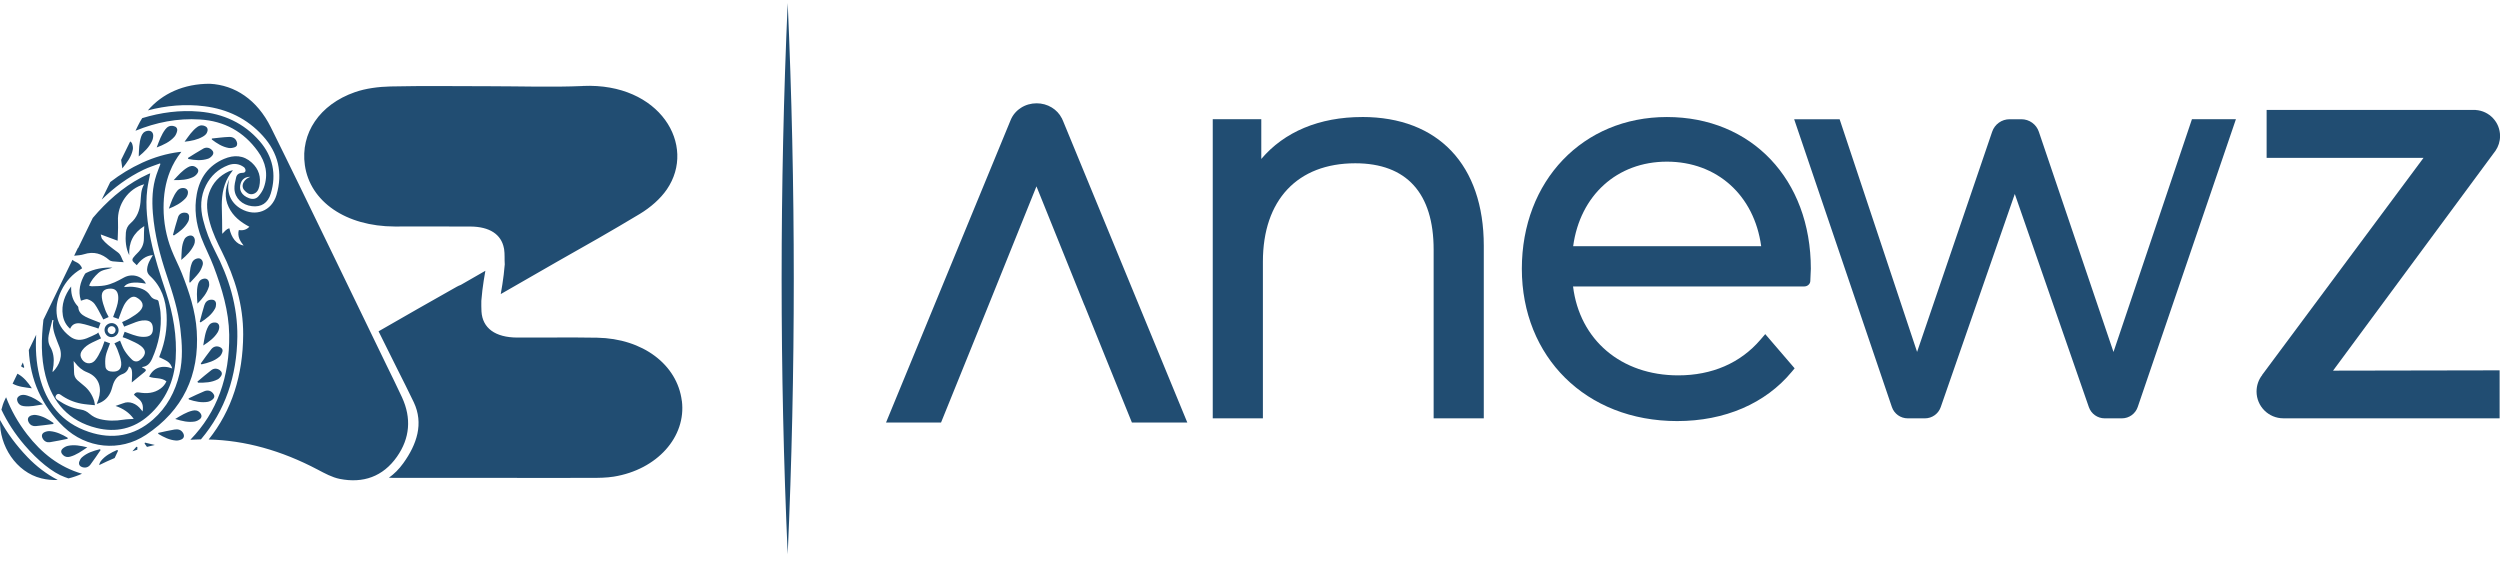
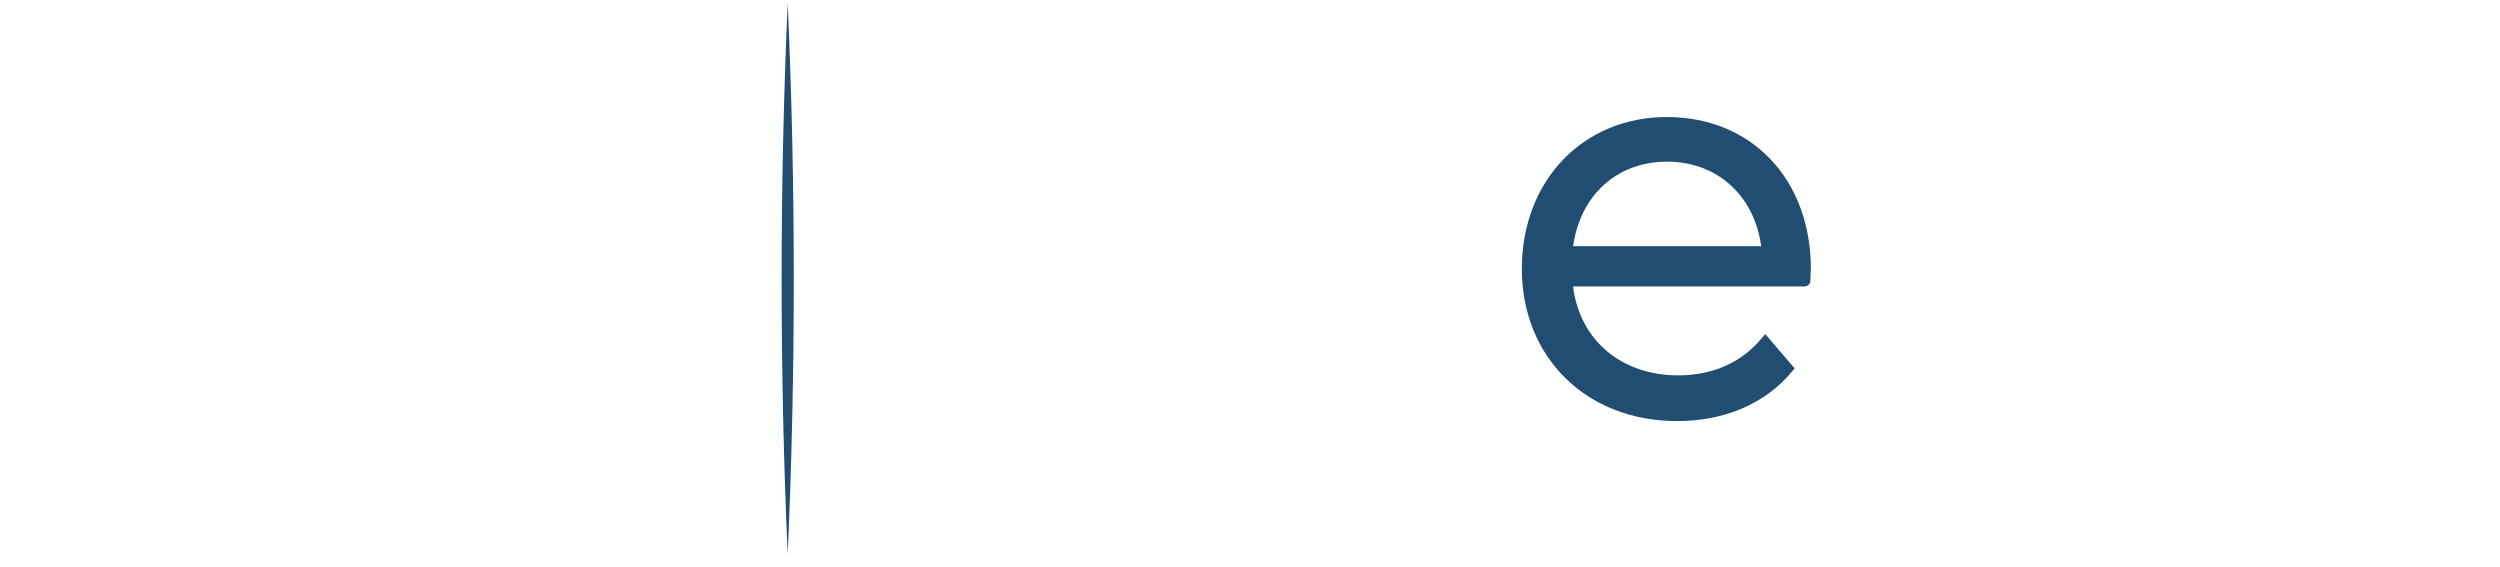
<svg xmlns="http://www.w3.org/2000/svg" width="163" height="37" viewBox="0 0 163 37" fill="none">
  <g clip-path="url(#clip0_380_654)">
    <path d="M51.358 0.197C51.885 12.125 51.889 24.211 51.358 36.139C50.828 24.211 50.832 12.125 51.358 0.197Z" fill="#214D72" />
-     <path d="M88.814 7.63C86.025 7.63 83.736 8.592 82.236 10.364V7.772H79.071V27.274H82.341V17.059C82.341 13.043 84.592 10.646 88.362 10.646C91.706 10.646 93.473 12.591 93.473 16.275V27.274H96.743V16.023C96.743 10.765 93.779 7.628 88.814 7.628V7.63Z" fill="#214D72" />
    <path d="M108.682 7.63C103.202 7.63 99.224 11.79 99.224 17.525C99.224 23.26 103.389 27.454 109.35 27.454C112.452 27.454 115.108 26.311 116.823 24.24L117.01 24.015L115.094 21.784L114.779 22.151C113.475 23.671 111.622 24.474 109.42 24.474C105.698 24.474 102.991 22.162 102.563 18.677H117.633C117.856 18.677 118.033 18.512 118.033 18.31C118.033 18.164 118.042 18.02 118.051 17.885C118.06 17.754 118.067 17.631 118.067 17.525C118.067 11.7 114.206 7.63 108.678 7.63H108.682ZM108.682 10.54C111.952 10.54 114.379 12.737 114.829 16.052H102.57C103.02 12.737 105.433 10.54 108.682 10.54Z" fill="#214D72" />
-     <path d="M137.799 22.947L132.932 8.59C132.768 8.102 132.309 7.774 131.794 7.774H131.027C130.512 7.774 130.056 8.1 129.889 8.588L124.994 22.945L119.943 7.774H116.979L123.35 26.536C123.5 26.979 123.916 27.276 124.384 27.276H125.504C125.97 27.276 126.383 26.982 126.536 26.543L131.365 12.647L136.193 26.543C136.346 26.982 136.76 27.276 137.225 27.276H138.348C138.815 27.276 139.229 26.979 139.38 26.536L145.782 7.772H142.915L137.801 22.945L137.799 22.947Z" fill="#214D72" />
-     <path d="M69.289 7.844C69.282 7.83 69.277 7.814 69.271 7.801L69.237 7.718L69.228 7.709C69.084 7.421 68.857 7.18 68.573 7.007C68.281 6.829 67.939 6.735 67.588 6.735C67.217 6.735 66.86 6.838 66.556 7.036C66.253 7.234 66.023 7.508 65.893 7.832L57.768 27.551H61.355L63.282 22.792L64.579 19.587L67.577 12.15L70.703 19.902H70.708L72.046 23.219L73.8 27.548H77.412L69.291 7.839L69.289 7.844Z" fill="#214D72" />
-     <path d="M162.714 9.818C162.896 9.546 163.004 9.22 163.004 8.869C163.004 7.965 162.3 7.227 161.41 7.171V7.167H147.784V10.295H158.012L147.487 24.452H147.496C147.264 24.748 147.127 25.122 147.127 25.527C147.127 26.491 147.91 27.274 148.874 27.274C148.89 27.274 148.908 27.274 148.924 27.274H162.975V24.146L152.115 24.166L162.714 9.818Z" fill="#214D72" />
-     <path d="M38.006 5.608C35.987 5.696 33.956 5.622 31.932 5.622C29.773 5.622 27.614 5.588 25.457 5.637C24.679 5.655 23.845 5.763 23.143 6.008C20.827 6.816 19.583 8.696 19.876 10.763C20.213 13.153 22.561 14.761 25.736 14.768C27.383 14.772 29.031 14.759 30.677 14.77C31.916 14.779 32.683 15.276 32.856 16.185C32.856 16.205 32.861 16.223 32.868 16.243C32.919 16.572 32.886 16.907 32.91 17.237C32.847 18.112 32.649 19.174 32.649 19.174L36.313 17.069C38.13 16.047 39.938 15.018 41.71 13.951C42.419 13.524 43.062 12.957 43.476 12.353C45.448 9.478 43.035 5.385 38.008 5.604L38.006 5.608ZM1.536 23.986C1.552 23.97 1.565 23.955 1.581 23.939C1.552 23.835 1.522 23.734 1.489 23.633C1.448 23.716 1.41 23.797 1.37 23.88C1.426 23.916 1.48 23.95 1.536 23.986ZM13.028 8.194C12.978 8.21 12.929 8.233 12.886 8.262C12.531 8.511 12.304 8.869 12.034 9.24C12.477 9.193 12.87 9.112 13.228 8.907C13.291 8.871 13.352 8.826 13.403 8.775C13.536 8.64 13.574 8.446 13.5 8.329C13.421 8.208 13.192 8.138 13.03 8.192L13.028 8.194ZM5.049 19.943C4.756 19.616 4.639 19.227 4.639 18.796C4.639 18.755 4.639 18.715 4.637 18.677C4.217 19.248 3.987 19.859 4.097 20.561C4.151 20.903 4.302 21.195 4.572 21.436C4.709 21.105 4.986 21.042 5.269 21.092C5.602 21.15 5.926 21.269 6.254 21.364C6.31 21.38 6.367 21.404 6.418 21.425C6.47 21.287 6.511 21.177 6.555 21.058C6.524 21.045 6.497 21.031 6.47 21.02C6.169 20.896 5.856 20.795 5.568 20.646C5.328 20.523 5.121 20.345 5.105 20.035C5.105 20.003 5.076 19.97 5.051 19.943H5.049ZM11.33 11.743C11.793 11.748 12.207 11.73 12.589 11.545C12.697 11.493 12.801 11.403 12.866 11.305C12.978 11.138 12.931 11.003 12.76 10.893C12.582 10.778 12.407 10.814 12.241 10.911C11.89 11.116 11.631 11.417 11.328 11.743H11.33ZM5.096 16.169C5.413 15.517 5.732 14.865 6.049 14.21C6.164 14.075 6.279 13.943 6.398 13.812C7.334 12.793 8.391 11.932 9.659 11.354C9.704 11.334 9.751 11.316 9.796 11.298C9.729 11.655 9.645 11.997 9.603 12.346C9.466 13.452 9.607 14.543 9.832 15.627C10.075 16.808 10.46 17.946 10.835 19.088C11.294 20.487 11.546 21.924 11.454 23.397C11.361 24.85 10.797 26.105 9.702 27.083C8.719 27.958 7.554 28.216 6.295 27.904C4.495 27.458 3.425 26.262 2.966 24.494C2.656 23.291 2.694 22.075 2.831 20.851C2.831 20.851 2.831 20.849 2.831 20.847C3.461 19.544 4.091 18.242 4.723 16.94C4.788 16.999 4.864 17.048 4.952 17.082C5.143 17.159 5.274 17.296 5.352 17.489C5.334 17.505 5.321 17.52 5.303 17.529C4.716 17.865 4.291 18.348 3.996 18.951C3.767 19.419 3.65 19.911 3.693 20.435C3.744 21.069 4.052 21.544 4.554 21.931C4.914 22.209 5.267 22.205 5.651 22.059C5.879 21.973 6.094 21.863 6.313 21.758C6.353 21.737 6.382 21.692 6.403 21.674C6.484 21.838 6.537 21.951 6.589 22.061C6.396 22.151 6.198 22.239 6.005 22.335C5.753 22.461 5.519 22.612 5.355 22.848C5.26 22.985 5.215 23.131 5.276 23.296C5.433 23.712 5.91 23.829 6.198 23.494C6.369 23.296 6.484 23.044 6.603 22.805C6.69 22.628 6.744 22.434 6.814 22.25C6.933 22.295 7.046 22.338 7.174 22.385C7.158 22.43 7.138 22.477 7.122 22.524C7.043 22.754 6.938 22.976 6.893 23.212C6.85 23.435 6.852 23.671 6.875 23.898C6.891 24.065 7.017 24.189 7.187 24.215C7.63 24.285 7.959 24.141 7.9 23.615C7.869 23.334 7.75 23.06 7.655 22.787C7.603 22.641 7.52 22.506 7.46 22.385C7.588 22.324 7.7 22.27 7.826 22.209C7.921 22.425 7.997 22.662 8.123 22.864C8.258 23.078 8.427 23.278 8.611 23.453C8.748 23.584 8.946 23.608 9.11 23.487C9.468 23.226 9.612 22.886 9.191 22.558C8.953 22.371 8.651 22.261 8.373 22.126C8.251 22.068 8.121 22.03 7.997 21.985C8.042 21.863 8.085 21.746 8.127 21.631C8.224 21.668 8.314 21.701 8.402 21.733C8.764 21.868 9.126 22.003 9.522 21.955C9.846 21.915 9.983 21.735 9.967 21.386C9.954 21.065 9.796 20.905 9.477 20.889C9.189 20.876 8.928 20.968 8.667 21.076C8.478 21.155 8.285 21.224 8.096 21.296C8.06 21.22 8.008 21.103 7.961 21.002C8.141 20.914 8.328 20.84 8.496 20.734C8.71 20.602 8.933 20.471 9.108 20.293C9.468 19.927 9.281 19.599 8.901 19.394C8.708 19.29 8.532 19.371 8.382 19.509C8.114 19.751 7.993 20.078 7.873 20.406C7.826 20.539 7.774 20.669 7.727 20.799C7.608 20.754 7.491 20.712 7.374 20.669C7.43 20.516 7.489 20.368 7.541 20.219C7.644 19.92 7.738 19.616 7.705 19.293C7.671 18.969 7.496 18.809 7.19 18.818C6.787 18.829 6.596 19.012 6.641 19.412C6.67 19.675 6.765 19.931 6.852 20.183C6.911 20.354 7.008 20.514 7.086 20.671C6.958 20.73 6.846 20.779 6.735 20.829C6.713 20.786 6.688 20.732 6.661 20.683C6.502 20.392 6.364 20.087 6.171 19.821C6.07 19.68 5.885 19.565 5.714 19.513C5.593 19.477 5.436 19.567 5.278 19.605C5.278 19.601 5.274 19.59 5.269 19.576C5.08 18.962 5.229 18.4 5.537 17.865C5.552 17.835 5.588 17.811 5.62 17.795C6.157 17.525 6.733 17.431 7.331 17.446C7.028 17.579 6.67 17.559 6.405 17.806C6.155 18.038 5.939 18.285 5.811 18.625C5.881 18.643 5.935 18.668 5.989 18.665C6.272 18.654 6.558 18.661 6.834 18.611C7.28 18.53 7.678 18.319 8.071 18.101C8.602 17.804 9.265 17.988 9.513 18.494C8.73 18.348 8.253 18.429 8.085 18.717C8.267 18.71 8.463 18.681 8.654 18.701C9.115 18.751 9.547 18.865 9.816 19.299C9.906 19.443 10.053 19.518 10.223 19.547C10.266 19.553 10.325 19.603 10.334 19.641C10.385 19.877 10.444 20.116 10.464 20.354C10.556 21.413 10.347 22.416 9.918 23.386C9.783 23.687 9.609 23.892 9.272 23.928C9.268 23.928 9.265 23.943 9.261 23.955C9.308 23.977 9.358 23.997 9.403 24.022C9.538 24.099 9.542 24.159 9.423 24.256C9.139 24.49 8.856 24.721 8.591 24.937C8.64 24.143 8.618 24.006 8.409 23.892C8.355 24.123 8.226 24.301 8.002 24.382C7.637 24.512 7.453 24.787 7.349 25.14C7.302 25.302 7.259 25.468 7.185 25.617C7.008 25.976 6.726 26.217 6.308 26.338C6.353 26.217 6.391 26.127 6.421 26.033C6.641 25.342 6.515 24.596 5.669 24.267C5.35 24.143 5.096 23.916 4.889 23.642C4.867 23.613 4.842 23.586 4.801 23.541C4.813 23.806 4.826 24.042 4.828 24.279C4.828 24.481 4.896 24.652 5.044 24.787C5.181 24.91 5.325 25.025 5.467 25.142C5.793 25.405 6.011 25.74 6.137 26.136C6.162 26.212 6.166 26.296 6.189 26.419C5.87 26.386 5.579 26.37 5.298 26.318C4.806 26.226 4.352 26.03 3.945 25.733C3.843 25.659 3.74 25.664 3.666 25.761C3.591 25.857 3.609 25.958 3.708 26.037C3.738 26.06 3.767 26.082 3.796 26.102C4.244 26.404 4.729 26.62 5.262 26.701C5.496 26.736 5.676 26.835 5.845 26.982C6.04 27.15 6.261 27.265 6.513 27.326C7.019 27.449 7.523 27.452 8.033 27.366C8.26 27.328 8.494 27.33 8.719 27.312C8.438 26.912 8.033 26.635 7.532 26.467C7.7 26.395 7.876 26.359 8.038 26.291C8.42 26.127 8.897 26.3 9.198 26.707C9.223 26.741 9.252 26.775 9.297 26.826C9.364 26.462 9.279 26.186 9.002 25.974C8.906 25.9 8.818 25.812 8.73 25.736C8.822 25.583 8.924 25.567 9.068 25.59C9.565 25.675 10.046 25.643 10.473 25.331C10.639 25.209 10.768 25.054 10.851 24.863C10.511 24.591 10.082 24.708 9.724 24.56C9.99 23.977 10.561 23.773 11.229 24.022C11.175 23.817 11.065 23.658 10.898 23.552C10.738 23.449 10.559 23.377 10.376 23.285C10.397 23.23 10.419 23.168 10.444 23.105C10.763 22.277 10.907 21.42 10.864 20.534C10.817 19.558 10.523 18.674 9.787 17.997C9.585 17.811 9.562 17.624 9.612 17.395C9.636 17.287 9.67 17.179 9.717 17.082C9.789 16.934 9.877 16.792 9.969 16.63C9.499 16.668 9.189 16.934 8.917 17.291C8.845 17.221 8.786 17.156 8.719 17.1C8.606 17.006 8.609 16.902 8.69 16.799C8.773 16.693 8.865 16.59 8.964 16.495C9.236 16.234 9.387 15.926 9.382 15.541C9.378 15.285 9.396 15.029 9.405 14.741C8.694 15.186 8.379 15.818 8.427 16.641C8.195 16.169 8.166 15.676 8.206 15.168C8.226 14.914 8.334 14.705 8.517 14.55C8.937 14.188 9.108 13.713 9.16 13.185C9.198 12.789 9.171 12.384 9.403 12.013C8.359 12.292 7.633 13.34 7.693 14.437C7.707 14.698 7.693 14.961 7.687 15.222C7.684 15.386 7.673 15.55 7.669 15.694C7.313 15.562 6.967 15.434 6.567 15.285C6.605 15.416 6.609 15.519 6.661 15.582C6.776 15.724 6.906 15.854 7.048 15.971C7.255 16.142 7.473 16.299 7.689 16.459C7.907 16.619 7.925 16.889 8.071 17.096C7.808 17.075 7.572 17.064 7.338 17.039C7.262 17.03 7.176 16.999 7.12 16.952C6.639 16.535 6.108 16.374 5.478 16.576C5.276 16.641 5.055 16.652 4.842 16.673C4.84 16.673 4.837 16.673 4.835 16.673C4.916 16.504 4.997 16.335 5.08 16.167L5.096 16.169ZM3.463 24.229C3.861 23.815 4.138 23.215 3.848 22.554C3.803 22.452 3.765 22.349 3.726 22.245C3.562 21.802 3.376 21.364 3.486 20.869C3.463 20.867 3.441 20.862 3.418 20.86C3.335 21.191 3.241 21.517 3.175 21.85C3.126 22.104 3.137 22.369 3.272 22.603C3.49 22.981 3.535 23.386 3.488 23.808C3.472 23.952 3.445 24.094 3.421 24.242C3.443 24.236 3.454 24.236 3.461 24.229H3.463ZM7.109 21.953C6.884 21.868 6.76 21.593 6.839 21.368C6.922 21.134 7.199 21.006 7.433 21.092C7.666 21.177 7.792 21.454 7.705 21.686C7.615 21.922 7.343 22.043 7.109 21.953ZM7.181 21.764C7.318 21.818 7.462 21.755 7.516 21.618C7.57 21.481 7.509 21.339 7.372 21.285C7.237 21.231 7.091 21.294 7.037 21.429C6.983 21.564 7.048 21.71 7.183 21.764H7.181ZM1.549 26.48C1.961 26.534 2.359 26.44 2.8 26.365C2.462 26.093 2.136 25.895 1.763 25.785C1.588 25.733 1.412 25.713 1.246 25.823C1.124 25.904 1.086 26.01 1.131 26.149C1.196 26.354 1.347 26.455 1.549 26.482V26.48ZM2.332 27.782C2.717 27.751 3.099 27.69 3.481 27.643L3.486 27.575C3.139 27.332 2.777 27.123 2.352 27.058C2.253 27.042 2.139 27.054 2.044 27.085C1.817 27.162 1.761 27.341 1.88 27.551C1.981 27.728 2.148 27.798 2.332 27.782ZM2.078 25.317C1.819 24.926 1.552 24.596 1.167 24.38C1.158 24.375 1.147 24.371 1.136 24.366C1.032 24.582 0.927 24.798 0.823 25.014C0.828 25.016 0.832 25.018 0.834 25.021C1.21 25.223 1.628 25.257 2.078 25.317ZM9.909 9.202C9.96 9.092 9.992 8.959 9.99 8.838C9.983 8.595 9.812 8.484 9.576 8.538C9.373 8.586 9.265 8.727 9.202 8.912C9.065 9.317 9.063 9.739 9.045 10.2C9.414 9.899 9.722 9.602 9.909 9.202ZM1.761 28.313C1.169 27.546 0.72 26.741 0.396 25.9C0.371 25.949 0.349 25.999 0.324 26.048C0.22 26.262 0.146 26.485 0.092 26.709C0.474 27.521 0.978 28.295 1.606 29.028C2.454 30.02 3.441 30.827 4.219 31.104C4.302 31.135 4.383 31.162 4.464 31.192C4.761 31.122 5.055 31.018 5.348 30.888C3.868 30.458 2.708 29.543 1.761 28.313ZM7.977 10.976C8.292 10.585 8.566 10.221 8.658 9.76C8.683 9.638 8.658 9.496 8.618 9.38C8.591 9.303 8.546 9.251 8.487 9.224C8.292 9.625 8.096 10.025 7.898 10.425C7.918 10.603 7.948 10.787 7.975 10.976H7.977ZM15.313 9.595C15.452 9.544 15.493 9.416 15.445 9.267C15.378 9.056 15.216 8.918 14.935 8.928C14.559 8.939 14.186 8.995 13.813 9.031C13.813 9.051 13.81 9.074 13.808 9.094C14.139 9.346 14.487 9.573 14.906 9.647C15.036 9.67 15.189 9.643 15.315 9.595H15.313ZM15.796 11.271C15.592 11.271 15.441 11.372 15.396 11.566C15.337 11.813 15.272 12.074 15.286 12.323C15.315 12.921 15.79 13.367 16.424 13.443C17.029 13.518 17.467 13.245 17.654 12.622C18.036 11.359 17.791 10.203 16.934 9.209C15.904 8.017 14.557 7.412 13.008 7.277C11.728 7.164 10.482 7.333 9.272 7.702C9.171 7.859 9.076 8.026 8.993 8.197C8.939 8.307 8.885 8.415 8.834 8.525C10.178 7.976 11.573 7.697 13.037 7.79C14.62 7.889 15.882 8.577 16.808 9.861C17.326 10.576 17.508 11.37 17.204 12.224C17.13 12.431 16.999 12.627 16.853 12.796C16.691 12.982 16.464 13.009 16.228 12.919C15.747 12.739 15.547 12.364 15.702 11.93C15.796 11.667 16.019 11.518 16.316 11.532C16.134 11.601 15.981 11.707 15.884 11.883C15.79 12.053 15.796 12.254 15.927 12.4C16.071 12.559 16.241 12.701 16.473 12.654C16.732 12.6 16.853 12.391 16.905 12.157C17.035 11.552 16.876 11.024 16.419 10.605C15.877 10.11 15.257 10.086 14.607 10.36C13.588 10.794 13.026 11.592 12.83 12.656C12.652 13.623 12.776 14.572 13.12 15.485C13.365 16.131 13.694 16.742 13.936 17.388C14.474 18.818 14.921 20.282 14.944 21.823C14.982 24.578 14.155 26.88 12.412 28.671C12.641 28.657 12.873 28.648 13.102 28.646C14.688 26.77 15.445 24.517 15.475 21.953C15.497 19.963 14.928 18.116 14.017 16.365C13.68 15.715 13.419 15.04 13.242 14.332C13.048 13.558 13.064 12.807 13.43 12.083C13.743 11.464 14.224 11.024 14.87 10.774C15.232 10.634 15.587 10.666 15.906 10.9C15.965 10.943 16.012 11.048 16.01 11.122C16.005 11.23 15.911 11.271 15.803 11.269L15.796 11.271ZM6.632 13.014C7.435 12.229 8.332 11.561 9.367 11.064C9.711 10.9 10.077 10.787 10.435 10.652C10.442 10.668 10.448 10.686 10.457 10.702C10.372 10.934 10.277 11.163 10.199 11.397C9.927 12.211 9.9 13.052 9.967 13.898C10.079 15.294 10.428 16.641 10.873 17.961C11.256 19.097 11.62 20.235 11.759 21.431C11.874 22.414 11.933 23.395 11.703 24.371C11.427 25.54 10.882 26.563 9.972 27.36C8.739 28.437 7.318 28.671 5.789 28.158C4.019 27.566 3 26.28 2.568 24.499C2.352 23.61 2.307 22.72 2.359 21.825C2.199 22.158 2.037 22.491 1.878 22.823C1.968 24.753 2.699 26.435 4.154 27.832C5.629 29.246 7.819 29.478 9.513 28.356C11.93 26.755 13.01 24.461 12.828 21.584C12.745 20.275 12.335 19.032 11.854 17.817C11.647 17.298 11.382 16.805 11.179 16.284C10.837 15.407 10.666 14.491 10.664 13.549C10.664 12.73 10.779 11.932 11.087 11.167C11.267 10.72 11.503 10.306 11.825 9.899C11.762 9.904 11.73 9.904 11.699 9.908C10.855 10.014 10.05 10.254 9.277 10.607C8.519 10.954 7.826 11.379 7.19 11.869C7.005 12.249 6.819 12.629 6.634 13.007L6.632 13.014ZM13.242 9.697C12.904 9.886 12.58 10.097 12.252 10.299C12.261 10.322 12.27 10.344 12.281 10.367C12.711 10.45 13.145 10.488 13.57 10.347C13.671 10.313 13.77 10.23 13.84 10.142C13.95 10.002 13.921 9.87 13.788 9.753C13.619 9.607 13.424 9.593 13.244 9.694L13.242 9.697ZM11.55 8.536C11.586 8.361 11.478 8.248 11.301 8.215C11.076 8.17 10.907 8.264 10.779 8.435C10.518 8.779 10.379 9.182 10.217 9.616C10.669 9.44 11.067 9.258 11.366 8.923C11.458 8.82 11.523 8.673 11.55 8.536ZM3.261 28.83C3.648 28.772 4.03 28.684 4.412 28.61C4.412 28.587 4.41 28.563 4.408 28.54C4.052 28.326 3.681 28.147 3.261 28.111C3.146 28.102 3.018 28.126 2.912 28.174C2.721 28.259 2.687 28.423 2.791 28.605C2.897 28.788 3.072 28.86 3.259 28.832L3.261 28.83ZM13.941 21.027C13.774 21.045 13.66 21.132 13.581 21.276C13.374 21.652 13.331 22.07 13.251 22.527C13.637 22.277 13.966 22.032 14.186 21.677C14.245 21.582 14.285 21.465 14.294 21.355C14.312 21.123 14.172 21.006 13.941 21.029V21.027ZM13.237 18.182C13.032 18.238 12.94 18.391 12.897 18.58C12.807 18.973 12.841 19.369 12.873 19.796C13.21 19.459 13.489 19.122 13.621 18.688C13.649 18.602 13.642 18.499 13.626 18.409C13.588 18.206 13.435 18.125 13.237 18.182ZM12.256 15.393C12.166 15.431 12.07 15.508 12.027 15.593C11.816 16.009 11.847 16.464 11.82 16.947C12.18 16.65 12.47 16.351 12.65 15.962C12.688 15.879 12.709 15.78 12.706 15.688C12.702 15.418 12.504 15.283 12.256 15.393ZM13.059 16.866C12.913 16.801 12.679 16.882 12.571 17.035C12.544 17.073 12.524 17.116 12.506 17.161C12.351 17.561 12.362 17.979 12.344 18.398C12.36 18.409 12.376 18.418 12.391 18.429C12.582 18.22 12.789 18.02 12.96 17.795C13.073 17.649 13.156 17.471 13.21 17.293C13.268 17.105 13.183 16.927 13.055 16.868L13.059 16.866ZM13.774 19.54C13.534 19.547 13.39 19.693 13.325 19.898C13.21 20.257 13.122 20.624 13.023 20.988L13.084 21.018C13.453 20.777 13.806 20.518 14.022 20.116C14.067 20.032 14.087 19.925 14.087 19.83C14.087 19.632 13.97 19.533 13.774 19.54ZM14.328 22.625C14.105 22.536 13.912 22.601 13.774 22.77C13.534 23.071 13.316 23.39 13.088 23.703C13.104 23.721 13.12 23.739 13.136 23.757C13.565 23.662 13.988 23.541 14.328 23.239C14.411 23.165 14.469 23.044 14.501 22.934C14.541 22.79 14.469 22.684 14.325 22.625H14.328ZM26.213 25.909C25.889 25.207 25.543 24.515 25.206 23.82C23.962 21.249 22.721 18.679 21.472 16.11C20.206 13.504 18.947 10.893 17.658 8.298C16.763 6.496 15.31 5.545 13.684 5.462C11.982 5.455 10.572 6.105 9.643 7.196C10.844 6.883 12.076 6.766 13.338 6.928C14.825 7.117 16.12 7.733 17.134 8.856C18.142 9.969 18.454 11.271 18.025 12.719C17.712 13.767 16.66 14.158 15.709 13.612C15.043 13.227 14.755 12.55 14.928 11.775C14.935 11.745 14.942 11.716 14.948 11.687C14.674 12.287 14.622 12.895 14.91 13.502C15.191 14.095 15.679 14.48 16.259 14.784C16.064 14.991 15.832 15.036 15.569 15.004C15.468 15.409 15.648 15.715 15.884 16.009C15.427 15.931 15.092 15.526 14.955 14.885C14.748 14.932 14.643 15.101 14.492 15.245C14.492 15.193 14.487 15.157 14.487 15.119C14.481 14.624 14.483 14.129 14.465 13.634C14.438 12.901 14.517 12.191 14.881 11.539C14.964 11.39 15.077 11.255 15.187 11.098C15.101 11.122 15.007 11.134 14.926 11.172C14.301 11.457 13.867 11.921 13.637 12.573C13.403 13.239 13.507 13.891 13.691 14.545C13.876 15.204 14.17 15.816 14.474 16.423C15.322 18.119 15.864 19.902 15.855 21.811C15.843 24.454 15.121 26.757 13.604 28.655C15.972 28.711 18.342 29.368 20.712 30.618C21.173 30.861 21.655 31.126 22.154 31.225C23.665 31.524 24.967 31.086 25.885 29.773C26.726 28.572 26.834 27.261 26.213 25.911V25.909ZM1.781 29.791C1.055 29.035 0.463 28.232 0.002 27.386C-0.056 29.062 1.052 30.782 2.69 31.187C3.061 31.279 3.418 31.311 3.767 31.293C3.036 30.915 2.375 30.411 1.779 29.791H1.781ZM12.272 14.442C12.322 14.35 12.335 14.228 12.331 14.122C12.322 13.947 12.211 13.864 12.036 13.864C11.827 13.864 11.669 13.97 11.609 14.156C11.483 14.539 11.384 14.93 11.276 15.317C11.298 15.328 11.321 15.339 11.343 15.35C11.712 15.11 12.061 14.842 12.274 14.442H12.272ZM14.406 24.528C14.508 24.377 14.472 24.236 14.325 24.13C14.143 24.002 13.945 24.009 13.779 24.134C13.466 24.371 13.172 24.631 12.87 24.883C12.884 24.906 12.897 24.926 12.911 24.949C13.352 24.958 13.79 24.944 14.195 24.733C14.278 24.69 14.352 24.609 14.406 24.528ZM12.194 12.789C12.288 12.613 12.274 12.429 12.169 12.337C12.052 12.233 11.82 12.231 11.667 12.337C11.624 12.366 11.584 12.402 11.553 12.443C11.289 12.778 11.159 13.173 11.011 13.605C11.431 13.439 11.793 13.248 12.085 12.942C12.128 12.897 12.164 12.843 12.194 12.789ZM5.379 30.463C5.586 30.524 5.768 30.458 5.888 30.301C6.126 29.991 6.34 29.66 6.562 29.338C6.544 29.323 6.529 29.307 6.511 29.289C6.088 29.395 5.672 29.523 5.337 29.824C5.26 29.894 5.202 30 5.168 30.101C5.112 30.279 5.199 30.409 5.377 30.461L5.379 30.463ZM6.564 30.078C6.513 30.146 6.481 30.238 6.463 30.326C6.801 30.159 7.138 30.004 7.475 29.863C7.55 29.703 7.624 29.543 7.7 29.384C7.68 29.368 7.66 29.354 7.637 29.338C7.232 29.514 6.843 29.718 6.564 30.076V30.078ZM8.631 29.424C8.739 29.388 8.845 29.354 8.953 29.32C8.953 29.262 8.955 29.203 8.957 29.145C8.935 29.141 8.915 29.136 8.892 29.129C8.8 29.224 8.712 29.323 8.631 29.424ZM4.567 29.777C4.977 29.665 5.312 29.422 5.692 29.165C5.244 29.057 4.84 28.979 4.428 29.069C4.307 29.096 4.181 29.163 4.088 29.248C3.947 29.377 3.965 29.527 4.1 29.662C4.232 29.793 4.392 29.826 4.567 29.777ZM9.427 28.918C9.477 28.992 9.529 29.066 9.582 29.138C9.753 29.093 9.924 29.051 10.095 29.012C9.882 28.958 9.666 28.909 9.45 28.857C9.443 28.878 9.434 28.898 9.427 28.918ZM13.026 27.332C13.176 27.211 13.167 27.051 13.037 26.905C12.902 26.755 12.731 26.73 12.546 26.775C12.149 26.871 11.809 27.087 11.422 27.317C11.867 27.454 12.27 27.551 12.688 27.485C12.805 27.467 12.931 27.407 13.023 27.332H13.026ZM13.572 26.192C13.678 26.172 13.79 26.109 13.871 26.035C14.008 25.911 14.002 25.772 13.88 25.632C13.725 25.45 13.518 25.428 13.32 25.509C12.972 25.65 12.636 25.819 12.295 25.976C12.299 25.999 12.304 26.021 12.31 26.044C12.72 26.179 13.138 26.273 13.574 26.195L13.572 26.192ZM11.831 28.65C12.007 28.565 12.034 28.405 11.939 28.236C11.813 28.012 11.6 27.969 11.379 28.005C11.022 28.061 10.671 28.151 10.318 28.225C10.318 28.245 10.318 28.268 10.318 28.288C10.675 28.502 11.044 28.691 11.469 28.722C11.588 28.731 11.723 28.702 11.831 28.65ZM44.454 26.134C44.157 23.768 41.906 22.072 38.933 22.018C37.199 21.987 35.461 22.018 33.727 22.009C32.285 22.003 31.457 21.393 31.392 20.305C31.379 20.073 31.381 19.841 31.383 19.612C31.444 18.735 31.646 17.655 31.646 17.655L30.045 18.575C29.948 18.611 29.859 18.652 29.782 18.695C28.212 19.574 26.312 20.667 24.682 21.602C25.091 22.425 25.5 23.248 25.912 24.074C26.269 24.791 26.636 25.502 26.978 26.226C27.634 27.614 27.185 28.963 26.296 30.2C26.015 30.591 25.7 30.904 25.356 31.147C25.48 31.153 25.588 31.158 25.671 31.158C27.785 31.16 30.234 31.158 32.348 31.158C34.417 31.158 36.488 31.165 38.557 31.158C39.045 31.158 39.542 31.153 40.015 31.077C42.844 30.62 44.753 28.486 44.458 26.136L44.454 26.134Z" fill="#214D72" />
  </g>
  <defs>
    <clipPath id="clip0_380_654">
      <rect width="163" height="35.942" fill="white" transform="translate(0 0.197)" />
    </clipPath>
  </defs>
</svg>